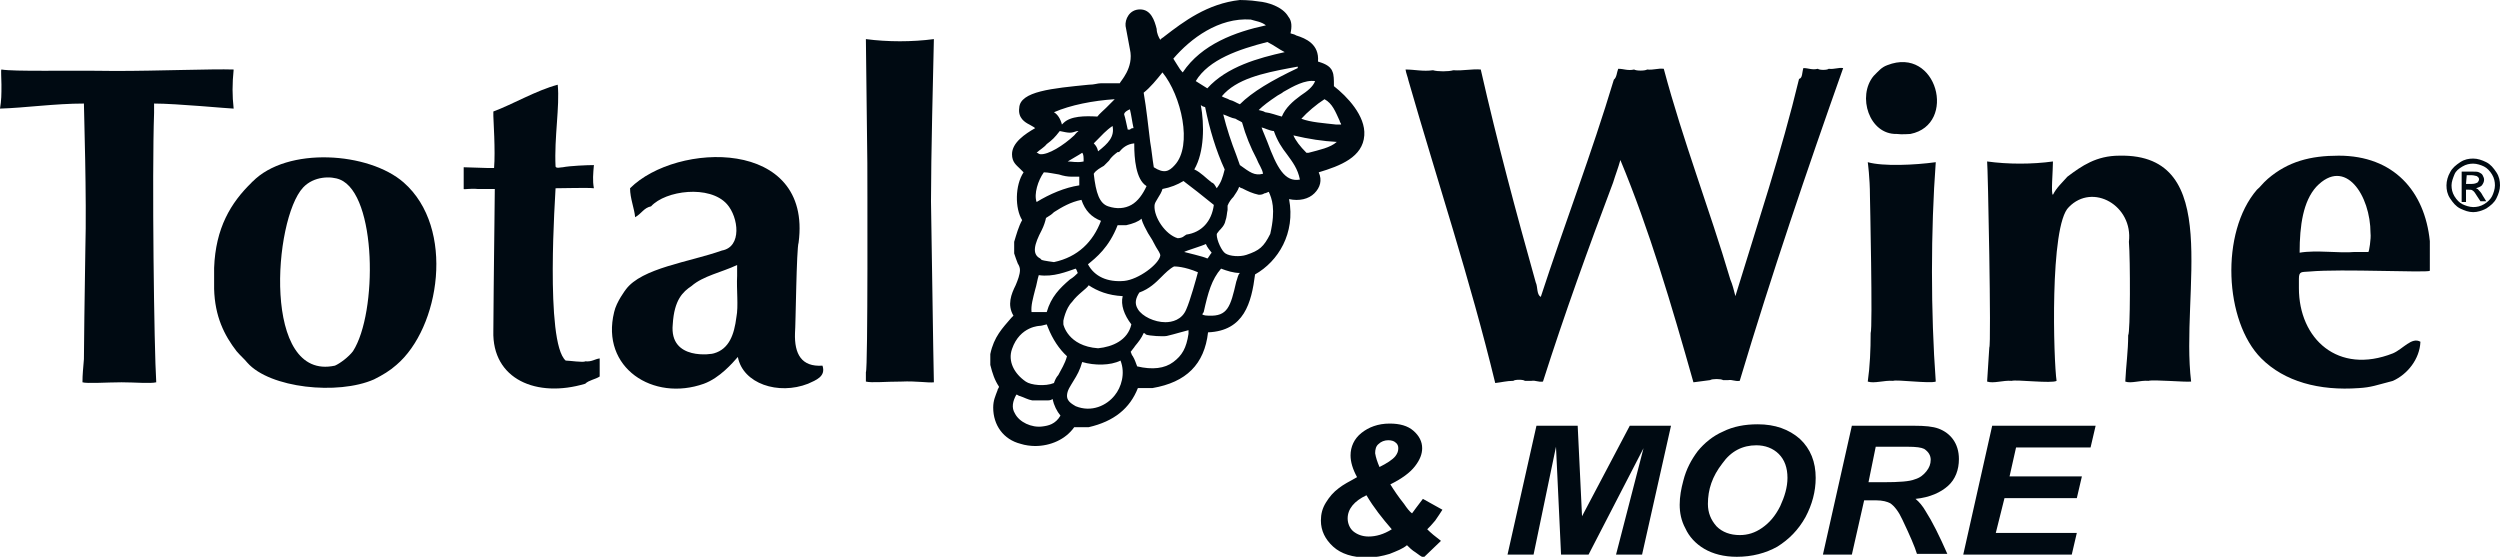
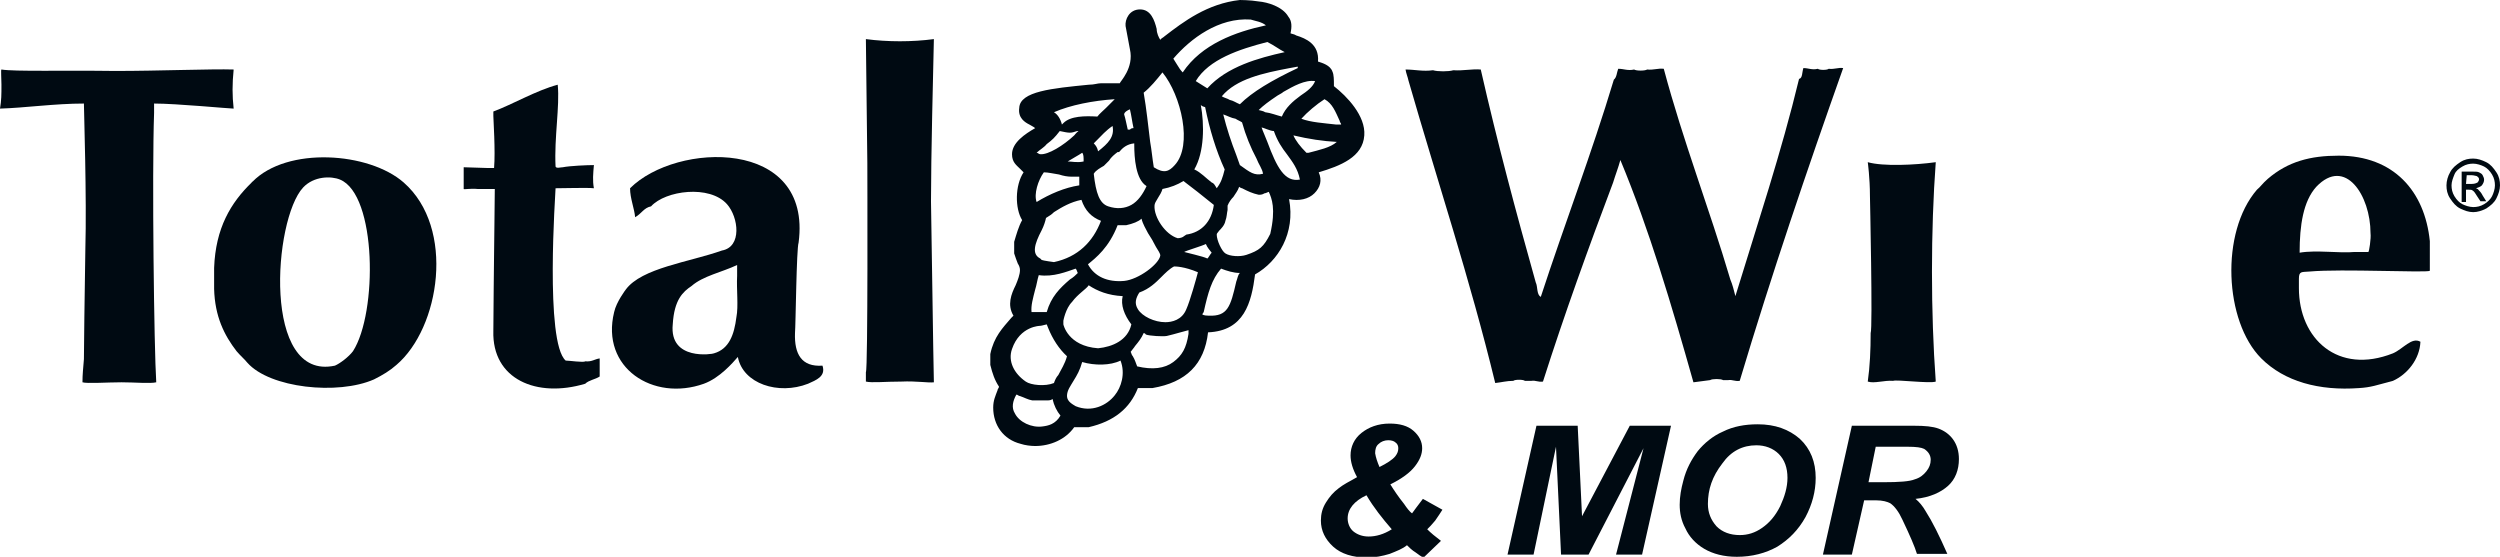
<svg xmlns="http://www.w3.org/2000/svg" width="449" height="100" viewBox="0 0 449 100" fill="none">
  <g clip-path="url(#clip0_2173_75)">
    <path d="M27.673 18.596C27.673 19.116 27.673 19.766 27.673 20.286C27.283 31.339 27.673 62.679 28.062 68.66C27.023 68.921 24.165 68.66 21.826 68.66C19.358 68.66 15.59 68.921 14.811 68.66C14.811 67.23 14.941 66.19 15.071 64.499C15.071 63.069 15.2 52.276 15.33 44.733C15.59 35.631 15.071 19.766 15.071 18.596C9.874 18.596 4.417 19.376 0 19.506C0.26 17.945 0.26 17.035 0.26 15.214C0.26 14.044 0.13 12.484 0.26 12.484C2.598 12.874 11.303 12.614 20.657 12.744C28.712 12.744 37.936 12.354 41.964 12.484C41.704 15.085 41.704 17.165 41.964 19.506C41.184 19.506 31.7 18.596 27.673 18.596Z" fill="#000A12" />
    <path d="M45.212 32.77C45.212 32.64 45.342 32.64 45.342 32.64C51.578 26.268 66.259 27.308 72.495 32.77C81.849 40.962 78.991 58.908 71.196 65.54C70.026 66.58 68.727 67.36 67.168 68.141C60.672 71.001 48.46 69.701 44.432 65.15C43.783 64.369 43.263 63.979 42.483 63.069C40.275 60.208 38.586 56.827 38.456 51.886C38.456 50.585 38.456 49.285 38.456 48.114C38.716 40.962 41.444 36.411 45.212 32.77ZM60.153 65.67C61.062 65.28 62.621 64.109 63.401 63.069C67.818 56.177 67.688 34.98 61.062 32.25C59.503 31.599 56.385 31.599 54.436 33.68C49.109 39.402 47.031 68.531 60.153 65.67Z" fill="#000A12" />
    <path d="M106.663 29.649C106.534 31.209 106.404 32.38 106.663 33.81C105.624 33.68 101.207 33.81 99.778 33.81C99.778 34.46 97.829 61.508 101.597 64.76C102.246 64.76 104.845 65.15 105.104 64.889C106.274 65.019 106.793 64.499 107.703 64.369C107.703 65.41 107.703 66.58 107.703 67.62C106.923 68.141 105.754 68.27 105.104 68.921C96.4 71.522 88.345 68.141 88.605 59.428C88.605 56.827 88.735 45.774 88.735 45.644C88.735 44.603 88.865 35.891 88.865 33.94C87.825 33.94 86.786 33.94 85.746 33.94C84.577 33.81 83.278 34.07 83.278 33.94C83.278 33.81 83.278 30.429 83.278 30.039C83.928 30.039 86.786 30.169 87.436 30.169C87.825 30.169 88.345 30.169 88.735 30.169C88.995 27.178 88.605 21.326 88.605 20.806C88.605 20.546 88.605 20.286 88.605 20.026C92.112 18.726 96.27 16.255 100.168 15.215C100.557 19.116 99.518 24.707 99.778 29.909C99.908 30.299 100.687 30.039 101.077 30.039C102.376 29.779 105.494 29.649 106.663 29.649Z" fill="#000A12" />
    <path d="M161.879 68.531C159.021 68.531 156.552 68.791 155.513 68.531C155.513 68.01 155.513 67.36 155.513 66.84C155.903 66.45 155.773 30.039 155.773 29.259C155.773 28.609 155.513 7.672 155.513 7.022C159.411 7.542 163.828 7.542 167.725 7.022C167.595 12.744 167.206 28.349 167.206 36.151C167.336 42.913 167.595 63.199 167.725 68.661C166.686 68.791 164.607 68.4 161.879 68.531Z" fill="#000A12" />
    <path d="M142.781 59.818C142.651 63.589 143.95 65.93 147.718 65.67C148.367 67.62 146.549 68.27 145.119 68.921C139.793 71.001 133.427 68.921 132.517 64.109C131.608 65.15 129.269 67.88 126.411 68.921C117.317 72.172 107.833 66.06 110.301 56.047C110.691 54.226 112.38 52.016 112.38 52.016C115.238 48.114 123.813 47.074 129.659 44.993C133.297 44.343 132.647 39.012 130.569 36.671C127.451 33.16 119.525 34.2 116.927 37.061C115.628 37.321 115.238 38.361 114.069 39.012C113.939 37.451 113.159 35.631 113.159 33.81C121.474 25.488 145.899 24.707 143.431 43.563C143.041 44.603 142.911 58.388 142.781 59.818ZM132.387 49.545C132.387 48.895 132.387 48.244 132.387 47.594C129.659 48.895 126.281 49.545 124.203 51.365C122.644 52.406 121.084 53.836 120.825 58.257C120.175 64.889 128.1 63.589 128.23 63.459C130.958 62.679 131.868 60.078 132.258 56.957C132.647 55.007 132.258 52.016 132.387 49.545Z" fill="#000A12" />
-     <path d="M340.648 24.057C335.711 24.187 333.502 17.295 336.49 13.654C337.529 12.614 337.919 12.094 338.959 11.704C347.923 8.193 351.561 22.367 343.116 24.057C342.986 24.057 341.557 24.187 340.648 24.057Z" fill="#000A12" />
    <path d="M275.818 50.715C276.208 51.495 275.948 52.926 276.727 53.316C281.015 40.182 285.822 27.698 289.849 14.304C290.369 13.914 290.369 13.004 290.629 12.354C291.668 12.354 292.318 12.744 293.487 12.484C293.877 12.744 295.436 12.744 295.825 12.484C296.995 12.614 297.774 12.224 298.814 12.354C302.321 25.488 306.999 37.451 310.766 50.195C311.156 51.105 311.416 52.146 311.676 53.186C315.573 40.442 319.99 27.178 323.108 14.174C323.758 14.044 323.628 13.004 323.888 12.224C324.797 12.224 325.447 12.614 326.486 12.354C326.746 12.614 328.175 12.614 328.435 12.354C329.475 12.484 330.124 12.094 331.034 12.224C324.538 30.559 318.172 49.285 312.455 68.401C311.546 68.531 311.156 68.141 310.376 68.27C310.117 68.27 309.727 68.27 309.467 68.27C309.077 68.01 307.518 68.01 307.128 68.27C306.089 68.401 305.05 68.531 304.14 68.661C300.243 54.877 296.215 41.222 291.018 28.739C290.629 30.169 290.109 31.47 289.719 32.77C285.302 44.473 281.015 56.307 277.117 68.531C276.208 68.661 275.818 68.27 275.038 68.401C274.649 68.401 274.259 68.401 273.869 68.401C273.609 68.141 272.05 68.141 271.79 68.401C270.621 68.401 269.712 68.661 268.543 68.791C263.995 50.065 258.149 32.51 252.952 14.434C252.822 13.784 252.562 13.264 252.433 12.484C254.122 12.484 255.551 12.874 257.369 12.614C258.149 12.874 260.228 12.874 261.007 12.614C262.826 12.744 264.255 12.354 265.944 12.484C268.932 25.618 272.31 38.231 275.818 50.715Z" fill="#000A12" />
    <path d="M412.883 51.755C412.883 60.858 419.898 67.36 429.772 63.459C431.591 62.679 433.15 60.468 434.709 61.378C434.579 64.499 432.37 67.23 429.772 68.4C426.784 69.181 425.874 69.571 423.666 69.701C416.52 70.221 410.284 68.531 406.127 64.369C399.501 57.737 398.721 41.742 405.347 34.07C405.997 33.55 406.257 33.03 407.296 32.12C410.934 28.999 414.961 27.958 420.028 27.958C429.902 27.958 435.488 34.33 436.398 43.303C436.398 45.123 436.398 46.814 436.398 48.635C435.878 49.025 420.548 48.245 414.831 48.765C413.402 48.895 412.883 48.635 412.883 50.065C412.883 50.455 412.883 51.105 412.883 51.755ZM425.745 41.873C425.745 35.111 421.197 28.088 416.001 33.55C413.662 36.151 413.012 40.442 413.012 45.384C416.001 44.863 420.158 45.514 422.886 45.254C423.666 45.254 424.575 45.254 425.355 45.254C425.485 45.254 425.874 42.783 425.745 41.873Z" fill="#000A12" />
    <path d="M335.841 35.111C335.841 31.99 335.451 29.129 335.451 29.129C338.179 29.909 343.896 29.649 347.663 29.129C346.754 41.352 346.754 56.177 347.663 68.531C346.624 68.921 340.648 68.141 339.998 68.401C338.439 68.27 336.62 68.921 335.451 68.531C335.841 65.8 335.97 62.809 335.97 59.818C336.36 59.038 335.841 35.241 335.841 35.111Z" fill="#000A12" />
-     <path d="M385.859 68.4C384.43 68.27 382.741 68.921 381.702 68.531C381.832 65.67 382.222 63.069 382.222 60.208C382.611 59.818 382.611 46.554 382.352 43.433C383.131 36.931 375.856 32.77 371.568 37.191C368.06 40.442 368.84 65.019 369.36 68.4C368.58 68.921 362.084 68.14 361.305 68.4C359.746 68.27 358.057 68.921 356.887 68.531C357.017 66.45 357.147 64.499 357.277 62.419C357.667 62.029 357.017 29.519 356.887 28.999C360.655 29.519 364.942 29.519 368.71 28.999C368.71 30.689 368.32 34.98 368.71 34.98C369.36 33.68 370.399 32.77 371.308 31.73C373.907 29.779 376.505 27.958 380.663 27.958C399.501 27.568 391.576 52.536 393.525 68.531C392.485 68.661 386.769 68.14 385.859 68.4Z" fill="#000A12" />
    <path d="M444.193 28.479C444.973 28.479 445.752 28.739 446.532 29.129C447.311 29.519 447.831 30.169 448.35 30.949C448.87 31.73 449 32.51 449 33.29C449 34.07 448.74 34.85 448.35 35.631C447.961 36.411 447.311 36.931 446.532 37.451C445.752 37.841 444.973 38.101 444.193 38.101C443.413 38.101 442.634 37.841 441.854 37.451C441.075 37.061 440.555 36.411 440.036 35.631C439.516 34.85 439.386 34.07 439.386 33.29C439.386 32.51 439.646 31.599 440.036 30.949C440.425 30.169 441.075 29.649 441.854 29.129C442.634 28.609 443.413 28.479 444.193 28.479ZM444.193 29.389C443.543 29.389 442.894 29.519 442.244 29.909C441.595 30.299 441.075 30.689 440.815 31.339C440.555 31.99 440.295 32.64 440.295 33.29C440.295 33.94 440.425 34.59 440.815 35.24C441.205 35.891 441.725 36.411 442.244 36.671C442.764 36.931 443.543 37.191 444.193 37.191C444.843 37.191 445.492 37.061 446.142 36.671C446.791 36.281 447.311 35.761 447.571 35.24C447.831 34.72 448.091 33.94 448.091 33.29C448.091 32.64 447.961 31.99 447.571 31.339C447.181 30.689 446.661 30.169 446.142 29.909C445.622 29.649 444.843 29.389 444.193 29.389ZM442.114 36.021V30.819H443.933C444.583 30.819 444.973 30.819 445.232 30.949C445.492 31.079 445.752 31.209 445.882 31.469C446.012 31.73 446.142 31.99 446.142 32.25C446.142 32.64 446.012 32.9 445.752 33.29C445.492 33.55 445.102 33.68 444.713 33.81C444.843 33.94 445.102 33.94 445.102 34.07C445.362 34.33 445.622 34.59 445.882 35.111L446.532 36.151H445.492L444.973 35.371C444.583 34.72 444.323 34.33 444.063 34.2C443.933 34.07 443.673 34.07 443.413 34.07H442.894V36.281H442.114V36.021ZM442.894 33.03H443.933C444.453 33.03 444.713 32.9 444.973 32.77C445.102 32.64 445.232 32.38 445.232 32.25C445.232 32.12 445.232 31.99 445.102 31.86C444.973 31.73 444.843 31.599 444.713 31.599C444.583 31.599 444.323 31.469 443.933 31.469H443.024L442.894 33.03Z" fill="#000A12" />
    <path d="M245.027 24.317C245.287 20.806 241.909 17.295 239.571 15.475V15.215C239.571 14.434 239.571 13.394 239.311 12.874C238.921 11.704 237.492 11.313 236.712 11.053C236.972 7.932 234.504 6.892 232.815 6.372C232.425 6.112 232.035 6.112 231.775 5.982C232.035 4.811 232.035 3.771 231.386 2.991C230.346 1.17 227.618 0.39 226.059 0.26C224.5 0 222.681 0 222.681 0C216.835 0.65 212.547 3.901 209.17 6.502C208.91 6.762 208.52 6.892 208.39 7.152C208.13 6.762 207.74 5.982 207.74 5.202C207.351 3.641 206.701 1.691 204.752 1.691C202.804 1.691 202.024 3.511 202.154 4.681L202.933 8.843C203.713 12.224 201.115 14.694 201.115 14.954H197.737C197.087 14.954 196.567 15.215 195.528 15.215C189.032 15.865 183.186 16.385 183.056 19.376C182.796 21.196 184.095 21.977 184.875 22.367C185.264 22.627 185.654 22.757 185.914 23.017C184.095 24.057 181.757 25.618 181.757 27.698C181.757 29.129 182.536 29.649 183.186 30.299C183.446 30.559 183.576 30.689 183.835 30.949C182.276 33.29 182.276 37.451 183.576 39.532C182.926 40.702 182.536 42.133 182.146 43.433V45.514C182.406 46.294 182.536 46.684 182.796 47.334C183.056 47.724 183.186 48.114 183.186 48.505C183.186 49.285 182.796 50.325 182.406 51.235C181.627 52.796 180.847 54.746 182.017 56.697C181.757 56.957 181.757 56.957 181.627 57.087C180.068 58.908 178.509 60.468 177.859 63.589V65.54C178.249 67.1 178.639 68.27 179.418 69.441C179.418 69.701 179.158 69.831 179.158 70.091C178.769 71.131 178.379 71.912 178.379 73.212C178.379 76.333 180.198 78.934 183.316 79.714C184.095 79.974 185.135 80.104 185.914 80.104C188.642 80.104 191.371 78.934 192.93 76.723H195.528C200.075 75.683 202.933 73.342 204.363 69.701C204.622 69.701 205.142 69.701 205.532 69.701C205.922 69.701 206.571 69.701 206.961 69.701C213.067 68.661 216.315 65.41 216.965 59.688C223.461 59.428 224.76 54.356 225.409 49.285C229.567 46.944 232.685 41.873 231.516 35.761C233.334 36.151 235.023 35.761 236.063 34.72C237.102 33.68 237.492 32.38 236.842 30.949C240.74 29.779 244.767 28.218 245.027 24.317ZM236.193 14.564C235.803 15.605 234.764 16.385 233.594 17.165C232.165 18.206 230.866 19.376 230.216 20.936C229.177 20.676 228.268 20.286 227.228 20.156C226.839 19.896 226.449 19.896 226.059 19.766C226.839 18.986 227.878 18.206 229.437 17.165C229.827 16.905 230.216 16.775 230.476 16.515C232.295 15.475 234.374 14.304 236.193 14.564ZM216.835 46.424C216.055 46.034 213.067 45.384 212.677 45.254C213.067 44.993 215.795 44.213 216.575 43.823C216.835 44.473 217.225 44.864 217.614 45.384C217.354 45.644 216.965 46.424 216.835 46.424ZM213.067 42.133L212.677 42.393C212.418 42.653 211.898 42.783 211.508 42.783C209.299 42.133 207.221 39.012 207.351 36.931C207.351 36.541 207.611 36.151 208 35.501C208.26 35.111 208.65 34.46 208.78 33.94C210.209 33.68 211.508 33.16 212.547 32.51C214.106 33.68 215.925 35.111 218.004 36.801C217.614 39.792 215.795 41.742 213.067 42.133ZM194.229 35.891C194.878 37.841 196.048 39.012 197.737 39.662C196.308 43.433 193.579 46.164 189.292 47.074C189.292 47.074 187.343 46.814 187.083 46.684L186.824 46.424C185.264 45.644 185.784 43.823 187.083 41.352C187.473 40.572 187.733 39.792 187.863 39.142C188.512 38.752 188.902 38.492 189.292 38.101C190.721 37.191 192.28 36.281 194.229 35.891ZM191.76 28.999C192.8 28.349 193.579 27.958 194.359 27.438C194.619 27.698 194.619 28.218 194.619 28.999C193.449 29.259 192.54 28.999 191.76 28.999ZM200.725 40.442C200.985 40.442 201.115 40.442 201.115 40.442C201.504 40.442 201.894 40.442 202.284 40.442C203.453 40.182 204.492 39.792 205.012 39.272C205.272 40.312 205.792 41.092 206.181 41.873C206.441 42.263 206.571 42.523 206.831 42.913C207.091 43.303 207.221 43.693 207.611 44.343C208 44.993 208.39 45.514 208.39 45.904C208.13 47.464 204.492 50.195 201.894 50.455C198.906 50.715 196.567 49.675 195.398 47.464C196.827 46.294 199.166 44.473 200.725 40.442ZM217.614 32.77C216.575 31.99 215.666 30.949 214.496 30.429C216.315 27.308 216.315 22.367 215.666 18.856C215.925 19.116 216.055 19.116 216.445 19.246C217.225 23.147 218.394 27.048 219.953 30.429C219.563 31.99 219.303 32.77 218.524 33.81C218.134 33.16 218.004 32.9 217.614 32.77ZM219.693 20.546C220.473 20.806 221.122 21.196 221.902 21.326C222.291 21.587 222.681 21.716 223.071 21.977C223.72 24.317 224.63 26.528 225.669 28.479C226.059 29.519 226.709 30.299 226.839 31.209C225.28 31.599 224.5 30.949 222.681 29.649C222.421 28.999 222.291 28.479 222.032 27.828C221.122 25.488 220.343 23.147 219.693 20.546ZM231.646 12.224L233.075 11.964C233.075 11.964 233.075 11.964 233.075 12.224C228.398 14.434 224.89 16.515 222.681 18.726C222.032 18.465 221.512 18.075 220.862 17.945C220.473 17.685 219.823 17.555 219.433 17.295C222.032 14.174 226.839 13.134 231.646 12.224ZM230.736 9.363C226.059 10.403 220.343 11.964 216.835 15.865C216.445 15.605 216.185 15.475 215.795 15.215C215.406 14.954 215.146 14.824 214.756 14.564C217.095 10.663 222.551 8.843 227.618 7.542C228.917 8.192 229.697 8.843 230.736 9.363ZM224.63 3.511C225.409 3.771 226.579 3.901 227.358 4.551C221.902 5.722 215.795 7.932 212.418 13.004C212.028 12.614 211.768 12.224 211.378 11.573C211.118 11.183 210.988 10.923 210.729 10.533C213.847 6.892 218.913 3.121 224.63 3.511ZM208.78 13.004C212.158 17.165 214.236 26.138 210.988 29.649C209.949 30.819 209.04 31.209 207.221 30.039C206.961 28.479 206.831 26.918 206.571 25.488C206.181 22.367 205.922 19.636 205.402 16.645C206.571 15.735 207.74 14.304 208.78 13.004ZM202.933 19.636C203.193 20.676 203.323 21.847 203.583 23.017C203.323 23.017 203.193 23.017 202.933 23.277C202.674 23.277 202.674 23.277 202.544 23.277C202.284 22.237 202.154 21.326 201.894 20.546C201.894 20.156 202.544 19.766 202.933 19.636ZM200.985 27.308C201.634 26.528 202.414 25.878 203.713 25.748V26.008C203.713 28.349 203.973 32.25 205.922 33.42C205.272 34.85 204.363 36.151 203.193 36.801C202.024 37.451 200.595 37.581 199.036 37.061C197.477 36.541 196.827 34.72 196.438 31.209C196.827 30.559 197.607 30.169 198.256 29.779L198.906 29.129L199.166 28.869C199.556 28.218 200.205 27.698 200.725 27.308C200.595 27.308 200.985 27.308 200.985 27.308ZM196.438 25.748L196.827 25.358C197.867 24.317 198.646 23.407 199.815 22.627C200.205 24.577 199.036 25.748 197.217 27.178C197.087 26.528 196.827 26.138 196.438 25.748ZM200.205 17.815C199.556 18.465 199.166 18.856 198.646 19.376C198.126 19.896 197.477 20.416 197.087 20.936C194.878 20.806 192.28 20.806 190.981 22.107L190.721 22.367C190.461 21.326 189.942 20.546 189.292 20.156C192.28 18.856 196.308 18.075 200.205 17.815ZM187.993 25.878C189.032 25.098 189.422 24.707 190.331 23.537C192.15 23.927 192.28 23.927 193.449 23.537H193.709C193.319 23.797 193.06 24.187 192.93 24.317C190.981 26.138 188.253 27.828 186.824 27.698C186.564 27.698 186.434 27.438 186.174 27.438C186.694 26.918 187.473 26.528 187.993 25.878ZM187.473 30.949C188.253 30.949 189.292 31.209 190.201 31.339C190.981 31.599 191.76 31.73 192.41 31.73C192.67 31.73 192.8 31.73 193.06 31.73C193.319 31.73 193.709 31.73 193.839 31.73C193.839 32.38 193.839 32.77 193.839 33.29C191.241 33.68 188.512 34.85 186.174 36.281C185.654 34.85 186.434 32.38 187.473 30.949ZM185.914 52.016C186.174 51.235 186.304 50.195 186.564 49.415C189.162 49.805 191.631 48.765 193.19 48.245C193.449 48.505 193.449 48.895 193.579 49.025C193.19 49.415 192.8 49.805 192.15 50.195C190.331 51.755 188.772 53.316 187.993 56.047C187.213 56.047 186.174 56.047 185.264 56.047C185.135 54.877 185.524 53.576 185.914 52.016ZM181.757 62.679C183.186 58.518 186.824 58.518 186.824 58.518C187.083 58.518 187.863 58.258 187.993 58.258L188.253 58.908C189.032 60.858 190.201 62.679 191.631 63.979C191.241 65.41 190.591 66.32 190.071 67.36C189.682 67.75 189.422 68.4 189.292 68.791C187.733 69.441 185.135 69.181 184.225 68.531C182.146 67.1 180.977 64.889 181.757 62.679ZM187.213 76.593C185.264 76.853 183.056 75.813 182.276 74.252C181.627 73.212 181.887 72.042 182.536 70.871C182.796 70.871 182.926 71.131 183.186 71.131C183.965 71.391 184.615 71.781 185.394 71.912H187.993C188.383 71.912 188.772 71.912 189.032 71.651C189.292 72.822 189.812 73.862 190.461 74.642C189.552 76.203 188.253 76.463 187.213 76.593ZM200.205 71.001C198.776 72.822 196.048 74.122 193.19 72.952C192.8 72.692 191.631 72.172 191.631 71.131C191.631 70.091 192.28 69.311 192.8 68.4C193.449 67.36 193.969 66.45 194.359 65.019C196.567 65.67 199.426 65.67 201.245 64.759C202.154 67.1 201.374 69.571 200.205 71.001ZM197.217 62.549C191.76 62.159 190.981 58.258 190.981 58.258C190.981 57.997 190.981 57.867 190.981 57.607C190.981 57.607 191.371 55.397 192.54 54.226C193.579 52.796 195.138 51.886 195.528 51.235C197.087 52.276 199.036 53.056 201.634 53.186C201.245 54.746 201.894 56.567 203.193 58.258C202.544 61.118 199.815 62.289 197.217 62.549ZM213.457 59.948C213.067 62.549 212.288 63.849 210.729 65.019C209.17 66.19 206.961 66.45 204.233 65.8C203.973 65.15 203.843 64.629 203.453 63.979C203.193 63.719 203.193 63.329 203.063 63.199C203.323 62.809 203.713 62.419 203.843 62.159C204.492 61.378 205.012 60.728 205.402 59.818C205.662 59.818 205.792 60.078 205.792 60.078C206.441 60.338 208.91 60.468 209.559 60.338C210.729 60.078 213.327 59.298 213.457 59.298V59.948ZM213.067 55.527C212.288 57.477 210.469 57.867 209.299 57.867C207.351 57.867 205.142 56.827 204.363 55.527C203.713 54.486 203.973 53.576 204.622 52.536C206.441 51.886 207.611 50.715 208.52 49.805C209.299 49.025 210.079 48.245 210.859 47.854C211.118 47.854 212.677 47.854 215.146 48.895C214.886 49.935 213.717 54.096 213.067 55.527ZM222.032 50.585C220.992 55.136 220.473 56.827 217.095 56.697C216.055 56.697 215.925 56.437 215.925 56.437C215.925 56.437 215.925 56.437 216.185 56.047C216.965 52.536 217.614 50.195 219.303 48.245C220.343 48.635 221.512 49.025 222.681 49.025C222.291 49.415 222.291 49.935 222.032 50.585ZM228.138 42.003C226.968 44.343 226.189 44.993 223.85 45.774C222.681 46.164 220.862 46.034 220.083 45.514C219.433 45.123 218.524 43.173 218.524 42.133C218.524 41.873 218.784 41.742 218.913 41.482C219.303 41.092 219.953 40.442 220.083 39.662C220.343 39.012 220.343 38.231 220.473 37.711C220.473 37.321 220.473 37.061 220.473 36.931C220.732 36.281 221.122 35.761 221.512 35.371C221.902 34.72 222.291 34.33 222.551 33.55C222.811 33.81 223.201 33.81 223.331 33.94C224.11 34.33 224.89 34.72 226.059 34.98C226.319 34.98 226.709 34.98 227.098 34.72C227.358 34.72 227.748 34.46 227.878 34.46C228.398 35.631 229.177 37.451 228.138 42.003ZM227.618 25.488C227.228 24.447 226.839 23.667 226.579 22.887C226.839 22.887 228.138 23.537 228.787 23.537C229.437 25.358 230.216 26.528 231.126 27.698C232.165 29.129 233.075 30.299 233.464 32.25C230.736 32.77 229.307 30.039 227.618 25.488ZM235.023 27.438H234.634C233.464 26.268 232.685 25.228 232.295 24.317C235.023 24.968 237.622 25.358 240.09 25.488C238.921 26.528 236.972 26.918 235.023 27.438ZM239.96 22.367C237.752 22.107 235.413 21.977 233.724 21.326C234.764 20.156 236.453 18.726 237.882 17.815C239.311 18.596 239.83 20.026 240.61 21.716C240.61 21.977 240.87 22.107 240.87 22.367C240.35 22.367 240.09 22.367 239.96 22.367Z" fill="#000A12" />
    <path d="M255.551 89.597L259.058 91.547C258.669 92.198 258.279 92.718 257.759 93.498C257.24 94.148 256.72 94.668 256.33 95.059C256.98 95.709 257.759 96.359 258.799 97.139L255.681 100.13C255.291 100 254.771 99.61 254.251 99.22C253.602 98.83 253.082 98.31 252.692 97.919C251.913 98.57 250.874 98.96 249.574 99.48C248.275 99.87 246.976 100.13 245.547 100.13C242.948 100.13 240.87 99.48 239.441 98.18C238.012 96.879 237.232 95.319 237.232 93.498C237.232 92.328 237.492 91.287 238.141 90.247C238.791 89.207 239.441 88.427 240.48 87.646C241.13 87.126 242.299 86.476 243.728 85.696C242.948 84.265 242.559 82.965 242.559 81.795C242.559 80.234 243.208 78.804 244.508 77.763C245.807 76.723 247.496 76.073 249.574 76.073C251.393 76.073 252.822 76.463 253.862 77.373C254.901 78.284 255.421 79.324 255.421 80.494C255.421 81.534 255.031 82.575 254.122 83.745C253.212 84.915 251.783 85.956 249.704 86.996C250.354 88.037 251.133 89.207 252.173 90.507C252.692 91.287 253.212 91.938 253.602 92.198C253.992 91.678 254.641 90.767 255.551 89.597ZM245.417 88.947C243.208 89.987 242.039 91.418 242.039 93.108C242.039 94.018 242.429 94.928 243.078 95.449C243.728 95.969 244.637 96.359 245.807 96.359C247.106 96.359 248.535 95.969 249.964 95.059C248.275 93.108 246.716 91.157 245.417 88.947ZM247.755 83.875C249.055 83.225 250.094 82.575 250.614 81.925C251.003 81.404 251.133 81.014 251.133 80.494C251.133 80.104 251.003 79.714 250.614 79.454C250.354 79.194 249.834 79.064 249.315 79.064C248.665 79.064 248.015 79.324 247.626 79.714C247.106 80.104 246.976 80.754 246.976 81.404C247.106 82.185 247.366 82.965 247.755 83.875Z" fill="#000A12" />
    <path d="M285.302 99.61H280.365L279.456 80.234L275.428 99.61H270.751L275.948 76.463H283.353L284.133 92.718L292.707 76.463H300.113L294.916 99.61H290.239L295.176 80.494L285.302 99.61Z" fill="#000A12" />
    <path d="M301.672 90.637C301.672 89.207 301.932 87.776 302.321 86.346C302.841 84.265 303.751 82.575 304.92 81.014C306.089 79.584 307.648 78.284 309.467 77.503C311.286 76.593 313.365 76.203 315.703 76.203C318.821 76.203 321.29 77.113 323.238 78.804C325.187 80.624 326.097 82.965 326.097 85.826C326.097 88.296 325.447 90.637 324.278 92.848C322.979 95.189 321.29 96.879 319.211 98.18C317.132 99.35 314.664 100 311.935 100C309.597 100 307.648 99.48 306.089 98.57C304.53 97.659 303.361 96.359 302.711 94.928C301.932 93.498 301.672 92.068 301.672 90.637ZM306.739 90.507C306.739 92.068 307.258 93.368 308.298 94.538C309.337 95.579 310.766 96.099 312.455 96.099C313.884 96.099 315.183 95.709 316.483 94.799C317.782 93.888 318.821 92.718 319.731 90.897C320.51 89.207 321.03 87.516 321.03 85.826C321.03 84.005 320.51 82.575 319.471 81.534C318.431 80.494 317.002 79.974 315.443 79.974C312.975 79.974 310.896 81.014 309.337 83.225C307.518 85.566 306.739 87.906 306.739 90.507Z" fill="#000A12" />
    <path d="M332.593 99.61H327.396L332.593 76.463H343.766C345.714 76.463 347.143 76.593 348.183 76.983C349.222 77.373 350.132 78.023 350.781 78.934C351.431 79.844 351.821 81.014 351.821 82.445C351.821 84.395 351.171 86.086 349.872 87.256C348.573 88.427 346.624 89.337 344.025 89.597C344.675 90.117 345.325 90.897 345.844 91.808C347.014 93.628 348.313 96.229 349.742 99.48H344.285C343.896 98.18 342.986 96.099 341.687 93.368C341.037 91.938 340.258 90.897 339.478 90.377C338.959 90.117 338.179 89.857 336.88 89.857H334.801L332.593 99.61ZM335.581 86.606H338.309C341.037 86.606 342.986 86.476 343.896 86.086C344.805 85.826 345.455 85.306 345.974 84.656C346.494 84.005 346.754 83.355 346.754 82.575C346.754 81.795 346.364 81.144 345.584 80.624C345.065 80.364 344.155 80.234 342.596 80.234H336.88L335.581 86.606Z" fill="#000A12" />
-     <path d="M352.6 99.61L357.797 76.463H376.375L375.466 80.364H362.084L360.915 85.566H373.907L372.997 89.467H360.005L358.446 95.709H372.997L372.088 99.61H352.6Z" fill="#000A12" />
  </g>
  <defs>
    <clipPath id="clip0_2173_75">
      <rect width="449" height="100" fill="white" />
    </clipPath>
  </defs>
</svg>